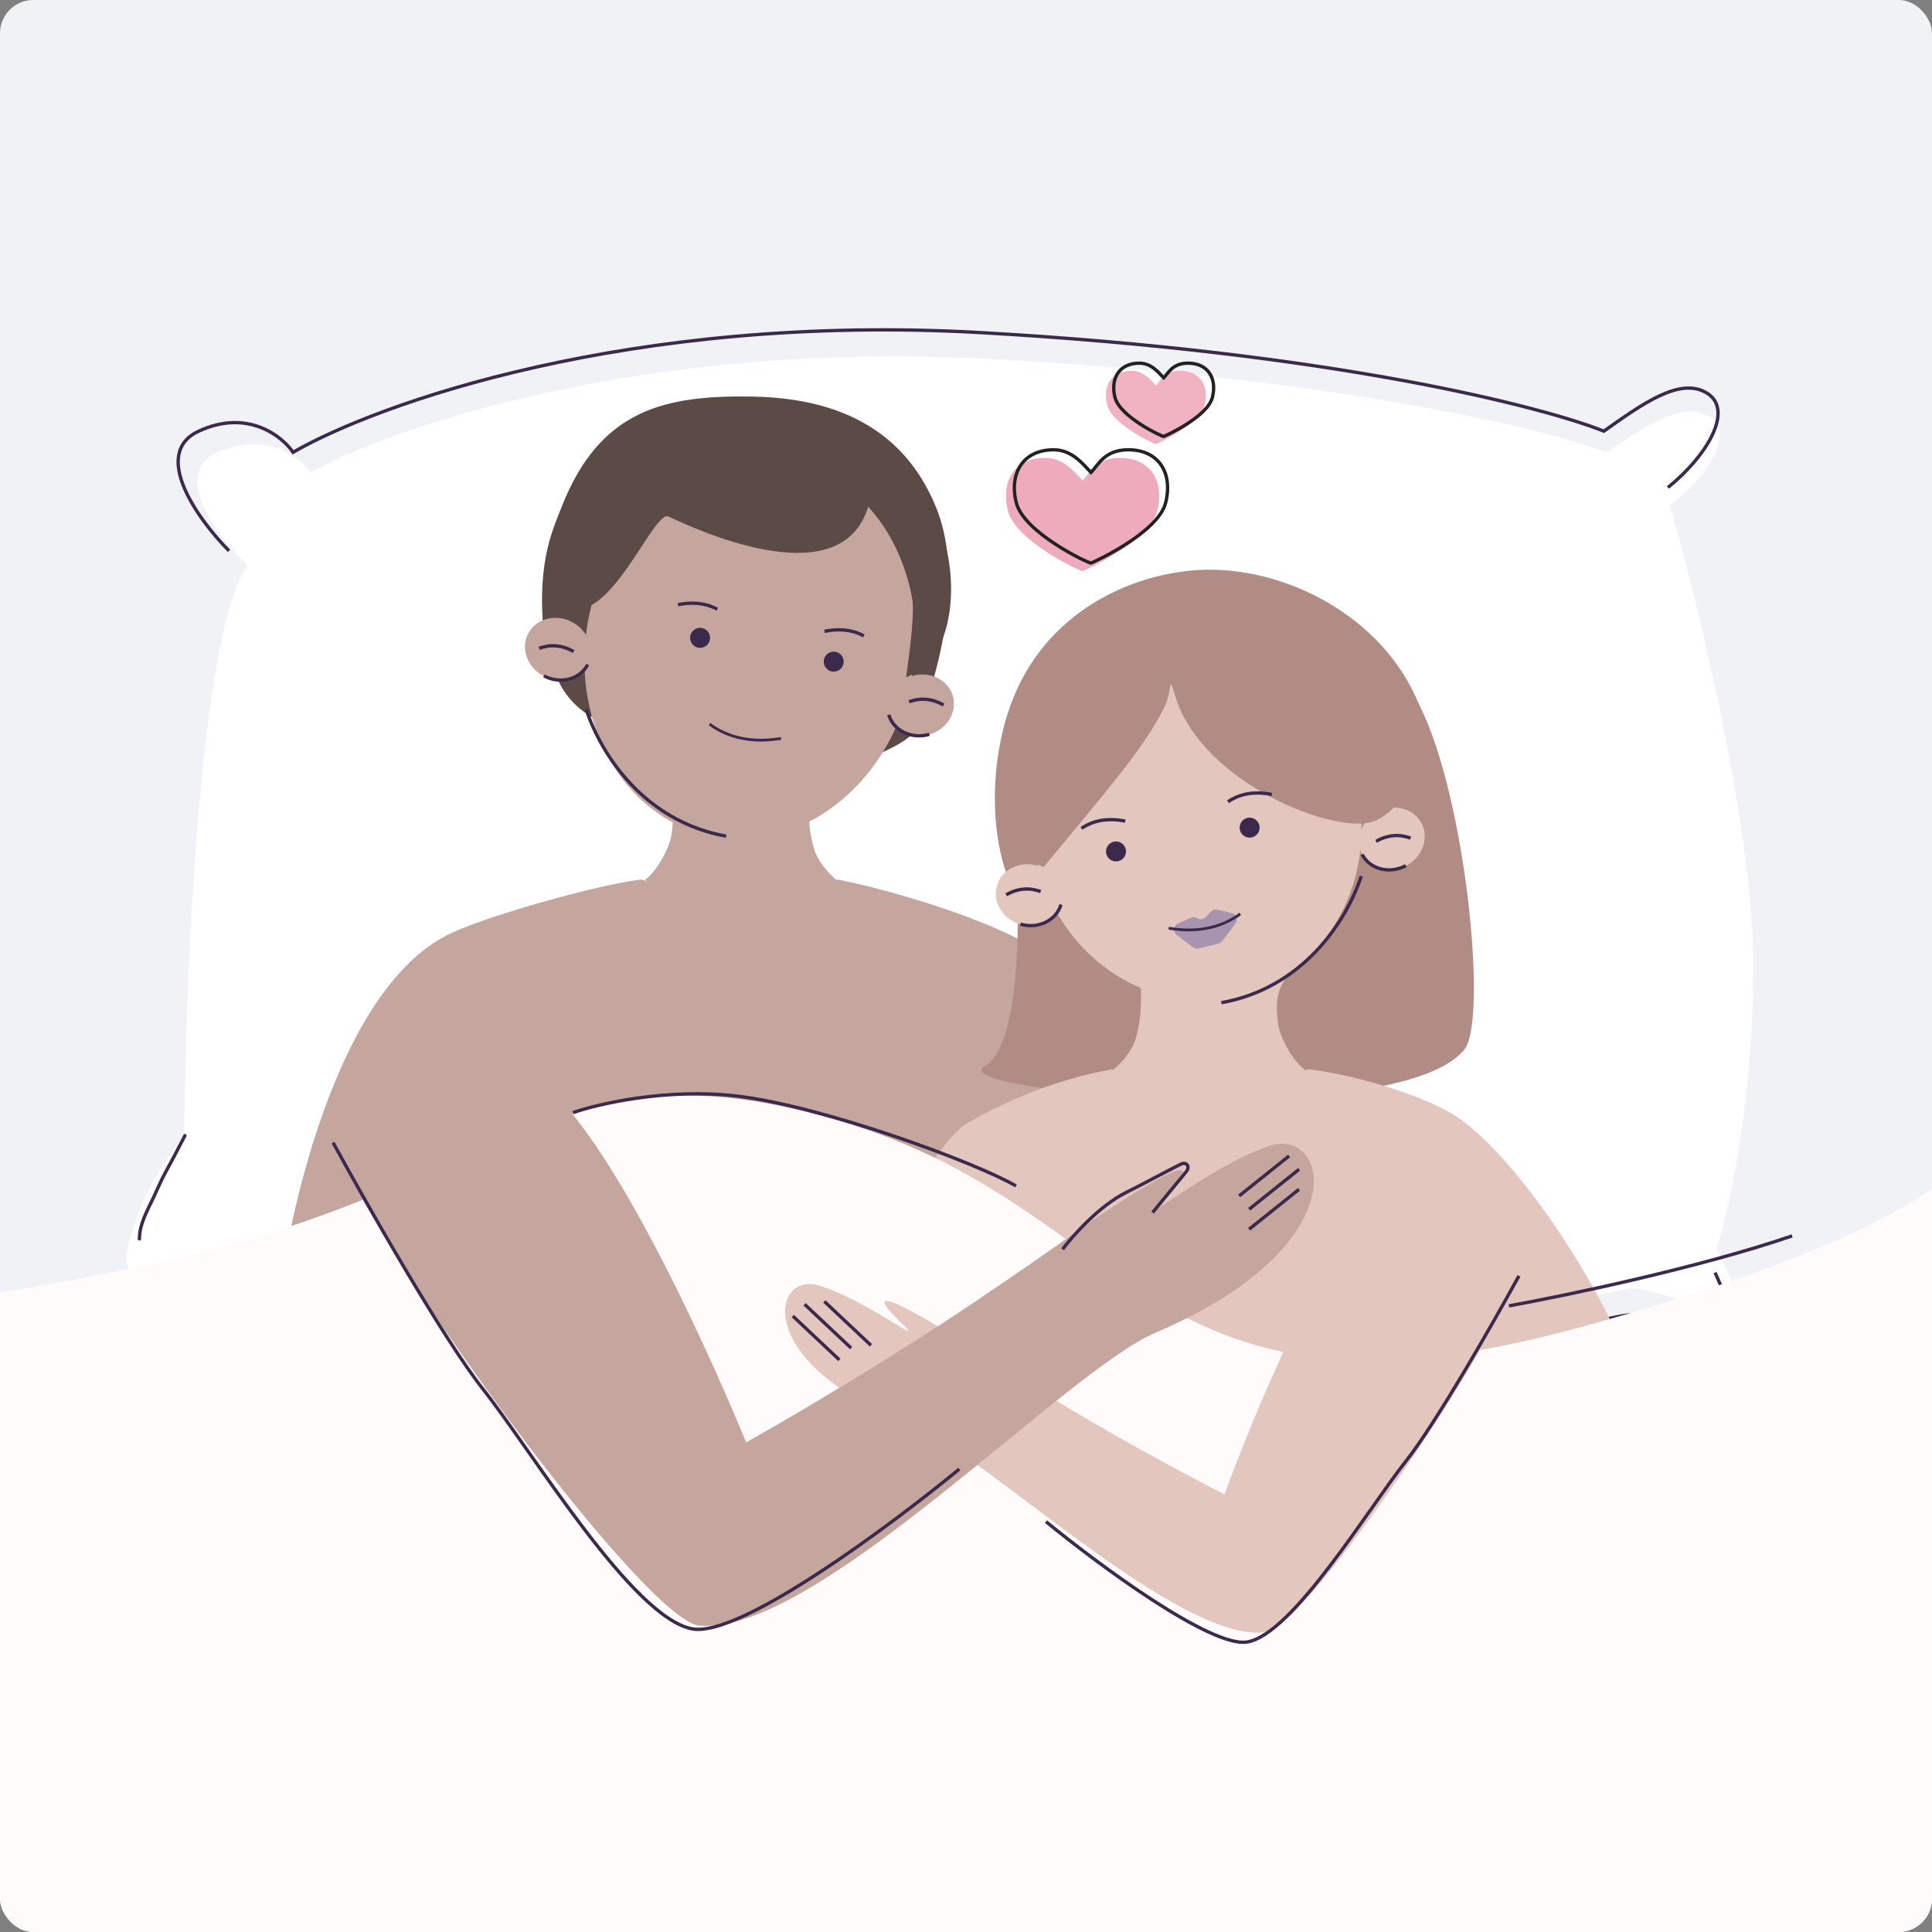
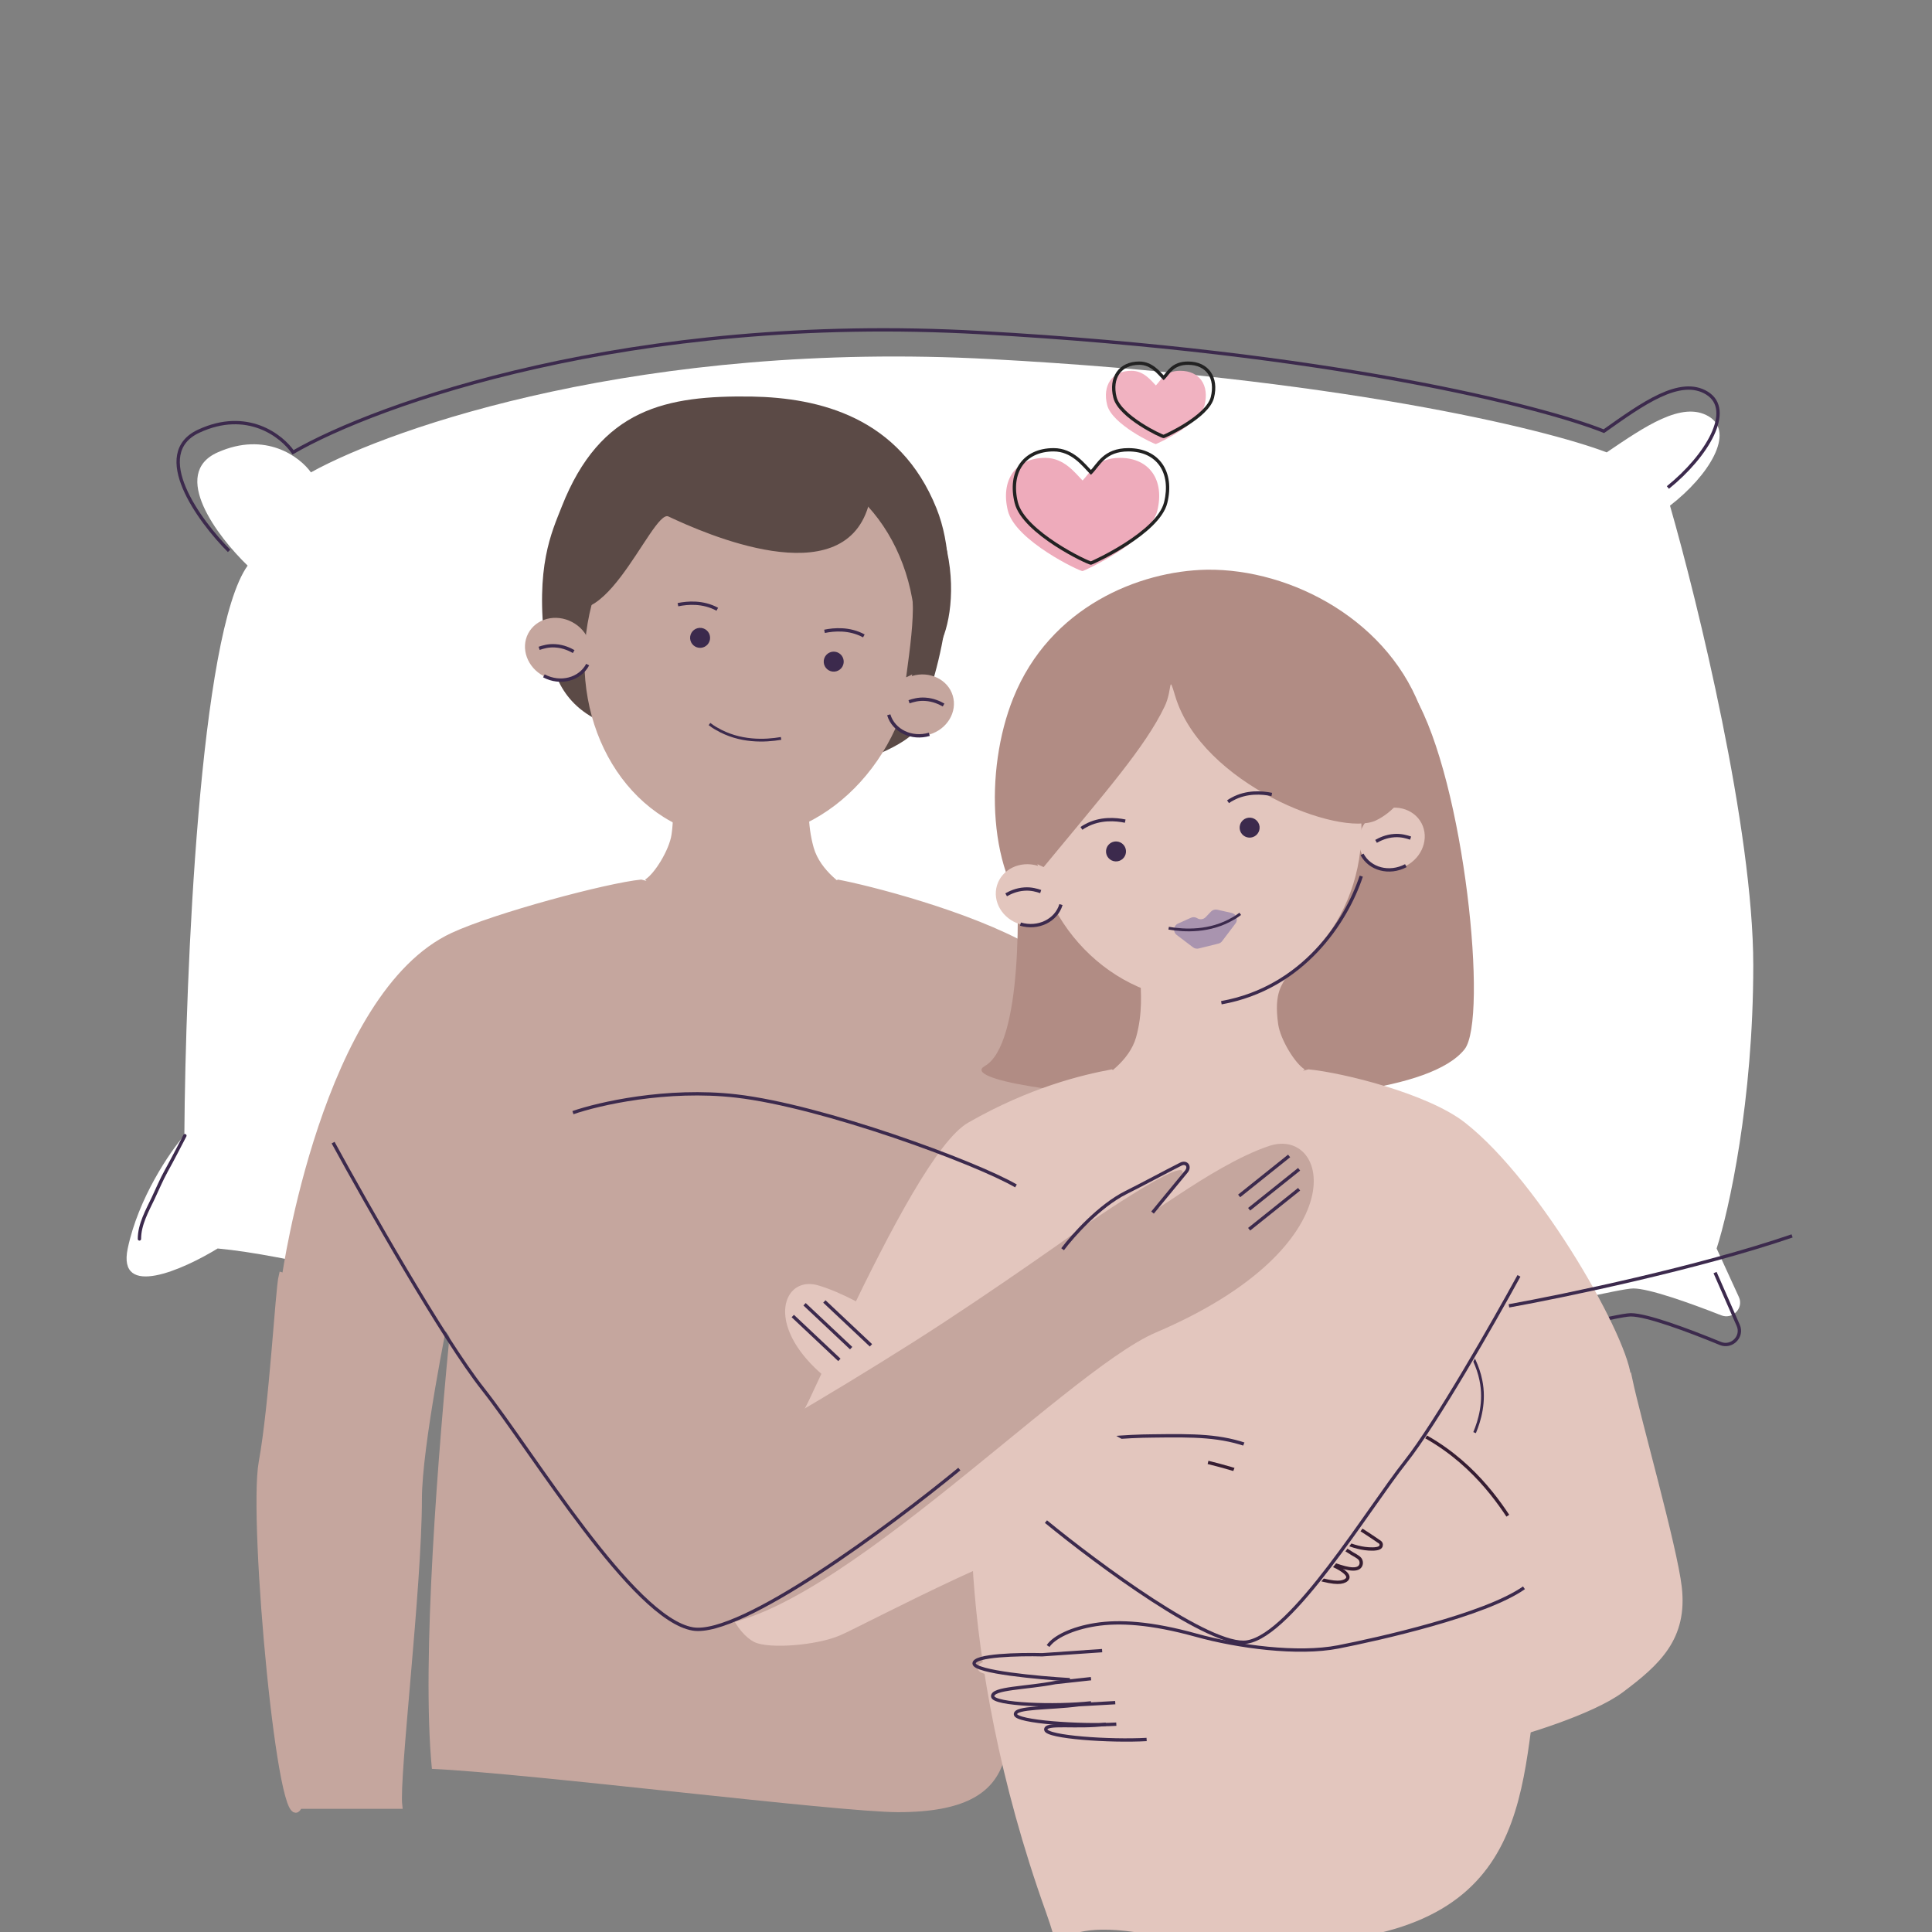
<svg xmlns="http://www.w3.org/2000/svg" width="328" height="328" viewBox="0 0 328 328" fill="none">
  <rect x="0" y="0" width="328" height="328" fill="#808080" stroke="none" />
  <g clip-path="url(#clip0)">
-     <rect width="328" height="328" rx="5.655" fill="#F1F2F5" />
    <path d="M21.685 211.958C19.875 220.554 31.11 215.54 36.954 211.958C61.082 214.22 107.643 231.751 168.153 231.751C227.357 231.751 272.774 218.744 277.298 218.744C279.928 218.744 286.7 221.134 292.23 223.308C294.156 224.065 296.075 222.08 295.213 220.198L291.436 211.958C293.509 205.549 297.657 186.962 297.657 163.889C297.657 140.816 288.231 102.248 283.519 85.848C290.116 80.758 294.635 73.418 290.11 70.703C285.586 67.989 279.183 72.464 272.774 76.8C262.406 72.841 226.967 64.132 168.153 60.965C109.339 57.798 66.737 72.464 52.788 80.193C50.903 77.554 45.097 73.18 36.954 76.8C28.811 80.419 36.953 91.126 42.043 96.027C33.899 107.337 31.486 165.209 31.298 192.731C28.848 195.558 23.494 203.362 21.685 211.958Z" fill="white" />
    <path d="M38.888 93.522C33.739 88.342 25.502 77.026 33.74 73.201C41.977 69.376 47.85 73.998 49.757 76.787C63.868 68.619 106.964 53.119 166.459 56.466C225.954 59.813 261.803 69.017 272.291 73.201C278.775 68.619 285.252 63.889 289.829 66.758C294.405 69.627 289.835 77.385 283.161 82.764M291.169 216.047L295.107 225.022C295.938 226.916 293.988 228.87 292.074 228.083C286.461 225.775 279.545 223.219 276.868 223.219C272.291 223.219 226.349 236.966 166.459 236.966" stroke="#3C2A4D" stroke-width="0.566" />
    <path d="M137.461 133.284C137.291 136.174 136.994 139.828 138.141 143.908C139.288 147.86 143.24 150.537 145.705 151.897C139.713 153.214 134.487 153.469 131.087 153.469C125.903 153.469 117.659 154.829 112.432 151.897C111.03 151.089 110.071 149.877 109.519 149.325C111.133 148.347 113.622 144.29 114.005 141.698C114.812 136.174 113.24 134.899 112.432 133.284C118.212 133.242 131.725 133.327 137.461 133.284Z" fill="#C5A69E" />
    <path d="M101.389 122.215C94.034 118.496 93.96 112.149 92.553 109.738C90.857 96.164 93.632 90.427 95.381 85.984C101.955 69.284 113.187 67.118 127.615 67.323C139.07 67.527 152.753 70.795 158.983 86.287C163.927 98.549 158.983 116.522 154.924 124.627C154.482 125.036 153.035 126.344 149.217 127.979C129.362 136.399 109.347 126.262 101.389 122.215Z" fill="#5B4A46" />
    <path d="M120.469 141.899C105.419 138.657 96.287 121.787 100.071 104.219C103.856 86.651 119.124 75.038 134.174 78.28C149.224 81.522 158.357 98.392 154.572 115.96C150.788 133.528 135.519 145.141 120.469 141.899Z" fill="#C5A69E" />
    <path d="M92.299 114.78C89.516 113.315 88.341 110.073 89.675 107.54C91.008 105.006 94.345 104.14 97.128 105.604C99.911 107.069 101.086 110.311 99.752 112.844C98.418 115.378 95.081 116.244 92.299 114.78Z" fill="#C5A69E" />
    <path d="M150.925 121.351C150.101 118.609 151.855 115.658 154.844 114.759C157.833 113.86 160.925 115.354 161.75 118.096C162.574 120.838 160.82 123.789 157.831 124.688C154.842 125.587 151.75 124.093 150.925 121.351Z" fill="#C5A69E" />
    <path d="M92.336 114.743C95.141 116.23 98.455 115.338 99.772 112.831" stroke="#3C2A4D" stroke-width="0.566" stroke-miterlimit="10" />
    <path d="M150.885 121.352C151.692 124.071 154.794 125.559 157.769 124.666" stroke="#3C2A4D" stroke-width="0.566" stroke-miterlimit="10" />
    <path d="M97.393 110.621C96.798 110.281 95.693 109.729 94.291 109.644C93.101 109.559 92.166 109.856 91.529 110.069" stroke="#3C2A4D" stroke-width="0.566" stroke-miterlimit="10" />
    <path d="M160.192 119.695C159.597 119.355 158.493 118.803 157.09 118.718C155.9 118.633 154.966 118.93 154.328 119.142" stroke="#3C2A4D" stroke-width="0.566" stroke-miterlimit="10" />
-     <path d="M99.531 120.469C102.037 128.084 109.368 139.464 123.283 141.959" stroke="#3C2A4D" stroke-width="0.566" stroke-miterlimit="10" />
    <path d="M157.588 111.435C156.769 111.561 158.153 113.131 153.835 114.991C155.326 104.083 155.812 99.161 152.498 92.207C151.15 89.38 148.617 81.941 147.408 85.987C142.924 100.906 119.638 90.591 113.477 87.683C110.67 86.335 101.286 112.203 93.684 100.123C90.799 88.406 105.639 70.99 124.668 69.22C127.476 68.967 140.733 67.745 150.755 76.638C166.469 90.63 161.292 110.887 157.588 111.435Z" fill="#5B4A46" />
    <path d="M142.238 149.325C141.295 150.079 137.6 151.7 130.362 152.152C123.123 152.605 113.019 150.456 108.872 149.325C103.028 149.89 83.986 155.004 76.718 158.358C54.663 168.538 47.877 216.607 47.877 216.607L76.651 223.342C74.383 246.308 71.522 281.915 73.325 300.303C89.914 301.057 142.241 307.655 152.498 307.655C175.118 307.655 170.594 294.66 171.725 282.784C172.63 273.284 164.374 220.58 162.112 214.359C166.636 207.007 169.464 210.4 169.464 210.4C171.725 214.359 211.647 239.234 205.656 229.843C198.305 218.318 185.573 166.605 175.118 160.621C164.663 154.636 147.327 150.267 142.238 149.325Z" fill="#C5A69E" />
    <path d="M132.604 125.361C129.92 125.823 125.598 126.042 121.661 123.723C121.226 123.494 120.839 123.209 120.451 122.925" stroke="#3C2A4D" stroke-width="0.471" stroke-miterlimit="10" />
    <path d="M139.979 107.184C141.6 106.849 144.22 106.629 146.658 107.959" stroke="#3C2A4D" stroke-width="0.566" stroke-miterlimit="10" />
    <path d="M115.096 102.66C116.717 102.325 119.338 102.105 121.776 103.434" stroke="#3C2A4D" stroke-width="0.566" stroke-miterlimit="10" />
    <circle r="1.697" transform="matrix(-0.998 0.068 0.068 0.998 141.542 112.329)" fill="#3C2A4D" />
    <circle r="1.697" transform="matrix(-0.998 0.068 0.068 0.998 118.857 108.29)" fill="#3C2A4D" />
    <path d="M80.475 210.666L76.92 222.548" stroke="#3C2A4D" stroke-width="0.566" />
    <path d="M167.198 180.979C173.532 177.36 173.23 153.834 172.288 142.524L240.15 118.207C248.633 132.722 252.705 173.062 248.633 178.152C237.323 192.29 159.281 185.503 167.198 180.979Z" fill="#B18C84" />
    <path d="M193.548 165.504C193.718 168.394 194.015 172.049 192.868 176.128C191.721 180.08 187.769 182.757 185.304 184.117C191.296 185.434 196.523 185.689 199.922 185.689C205.106 185.689 213.35 187.049 218.577 184.117C219.979 183.309 220.938 182.097 221.491 181.545C219.876 180.568 217.387 176.51 217.005 173.918C216.197 168.394 217.77 167.119 218.577 165.504C212.798 165.462 199.285 165.547 193.548 165.504Z" fill="#E3C6BE" />
    <path d="M229.62 154.435C236.975 150.716 239.146 148.263 240.552 145.852C246.34 136.001 242.039 122.717 241.557 121.368C236.212 105.509 219.291 96.516 204.862 96.721C193.408 96.925 178.256 103.015 172.026 118.507C167.082 130.769 167.685 148.999 176.085 156.847C176.527 157.256 177.974 158.564 181.792 160.199C201.647 168.619 221.662 158.482 229.62 154.435Z" fill="#B18C84" />
    <path d="M209.489 169.241C224.539 165.998 233.907 150.221 230.412 134C226.918 117.779 211.885 107.258 196.835 110.5C181.785 113.742 172.417 129.52 175.912 145.741C179.406 161.962 194.439 172.483 209.489 169.241Z" fill="#E3C6BE" />
    <path d="M238.711 147C241.494 145.535 242.668 142.294 241.335 139.76C240.001 137.226 236.664 136.36 233.881 137.825C231.098 139.29 229.923 142.531 231.257 145.065C232.591 147.598 235.928 148.465 238.711 147Z" fill="#E3C6BE" />
    <path d="M180.084 153.572C180.908 150.83 179.154 147.878 176.165 146.979C173.176 146.08 170.084 147.574 169.26 150.316C168.435 153.058 170.19 156.009 173.179 156.908C176.168 157.807 179.259 156.313 180.084 153.572Z" fill="#E3C6BE" />
    <path d="M238.673 146.963C235.869 148.451 232.554 147.558 231.237 145.051" stroke="#3C2A4D" stroke-width="0.566" stroke-miterlimit="10" />
    <path d="M180.124 153.572C179.317 156.292 176.215 157.779 173.24 156.887" stroke="#3C2A4D" stroke-width="0.566" stroke-miterlimit="10" />
    <path d="M233.616 142.841C234.211 142.502 235.316 141.949 236.718 141.864C237.908 141.779 238.843 142.077 239.48 142.289" stroke="#3C2A4D" stroke-width="0.566" stroke-miterlimit="10" />
    <path d="M170.817 151.915C171.412 151.575 172.517 151.023 173.919 150.938C175.109 150.853 176.044 151.15 176.681 151.363" stroke="#3C2A4D" stroke-width="0.566" stroke-miterlimit="10" />
    <path d="M231.104 148.745C228.598 156.36 221.267 167.74 207.353 170.234" stroke="#3C2A4D" stroke-width="0.566" stroke-miterlimit="10" />
    <path d="M173.421 143.655C174.24 143.782 172.856 145.352 177.174 147.211C187.559 134.607 194.424 126.858 197.739 119.903C199.086 117.076 198.309 114.126 199.517 118.172C204.002 133.092 227.437 142.196 233.598 139.288C236.405 137.939 238.979 135.073 239.837 131.575C242.722 119.858 225.37 103.211 206.341 101.44C203.534 101.187 190.276 99.965 180.255 108.858C164.54 122.851 169.717 143.107 173.421 143.655Z" fill="#B18C84" />
    <path d="M188.771 181.545C189.714 182.299 193.408 183.92 200.647 184.372C207.886 184.825 217.989 182.676 222.137 181.545C227.98 182.11 242.413 185.66 248.716 190.593C261.723 200.772 276.911 227.917 276.911 234.138C276.911 249.196 268.994 269.2 266.166 274.29C266.047 274.505 265.916 274.665 265.775 274.772C266.178 282.219 264.741 289.041 259.946 293.517C257.118 315.572 252.028 336.497 192.649 328.014C174.972 325.488 181.601 335.85 177.572 324.621C161.545 279.945 164.372 244.317 166.635 244.317C166.635 242.621 161.545 242.621 161.545 242.621C159.284 246.579 119.362 271.454 125.353 262.063C132.704 250.538 153.918 196.577 164.372 190.593C174.827 184.609 183.681 182.487 188.771 181.545Z" fill="#E3C6BE" />
    <path d="M148.062 241.49C143.086 239.68 139.579 237.72 138.448 236.966C135.055 243.186 127.59 257.211 124.876 263.545C121.483 271.462 126.007 277.117 128.269 278.248C130.531 279.379 138.448 278.814 142.407 277.117C146.366 275.421 176.903 259.021 185.952 259.021C195 259.021 218.752 269.766 219.317 268.635C219.883 267.504 215.359 264.676 216.49 265.242C217.621 265.807 226.103 268.635 227.234 267.504C228.139 266.599 221.956 263.357 218.752 261.848C221.956 263.357 228.592 266.146 229.497 265.242C230.628 264.111 224.972 261.283 224.407 260.717L222.71 259.021C225.161 260.152 230.741 262.301 233.455 261.848C236.17 261.396 226.669 256.382 221.579 253.931C220.637 251.858 216.49 246.919 207.441 243.752C198.393 240.585 170.494 245.448 157.676 248.276L160.503 243.186C158.43 243.375 153.039 243.299 148.062 241.49Z" fill="#E3C6BE" stroke="#E3C6BE" stroke-width="1.131" />
    <path d="M276.572 234.24C268.224 244.734 256.713 244.341 256.552 244.883C256.39 245.425 261.239 259.586 261.239 270.28C261.239 270.28 249.016 277.632 229.353 280.249C209.689 282.865 197.035 273.364 187.69 275.501C179.466 277.38 177.65 279.854 178.319 281.007C172.36 281.729 164.897 282.495 166.855 283.452C169.327 284.661 181.333 285.998 184.005 285.614C183.536 285.868 178.022 286.191 176.151 286.224C175.352 286.237 168.918 286.428 169.679 287.835C170.288 288.96 182.082 290.745 185.583 290.215C182.082 290.745 170.592 289.523 171.201 290.649C171.8 291.756 179.869 292.531 183.883 292.704C181.572 292.849 178.333 293.242 178.465 293.994C178.684 295.24 191.374 296.241 201.738 297.391C220.665 299.493 244.845 297.259 253.808 295.21C258.006 294.25 270.211 290.562 275.189 286.831C281.385 282.187 285.944 278.024 284.954 269.468C284.162 262.622 278.047 241.171 276.572 234.24Z" fill="#E3C6BE" stroke="#E3C6BE" stroke-width="1.131" />
    <path d="M258.726 269.564C252.16 274.199 234.015 278.266 227.189 279.602C220.364 280.938 210.177 279.581 203.092 277.617C195.385 275.481 190.038 275.173 185.988 275.811C181.938 276.449 178.935 277.964 177.937 279.448" stroke="#3C2A4D" stroke-width="0.566" stroke-miterlimit="10" />
    <path d="M181.634 285.167C176.245 284.847 165.45 283.851 165.377 282.422C165.303 280.993 173.054 280.833 176.939 280.932L187.11 280.23" stroke="#3C2A4D" stroke-width="0.566" />
    <path d="M185.238 289.1C179.184 289.77 168.601 289.419 168.527 287.99C168.454 286.561 174.187 286.624 179.151 285.653L185.224 284.989" stroke="#3C2A4D" stroke-width="0.566" />
    <path d="M189.517 292.716C183.358 293.067 172.531 292.331 172.399 291.059C172.266 289.787 178.127 290.073 183.16 289.41L189.338 289.063" stroke="#3C2A4D" stroke-width="0.566" />
    <path d="M187.752 292.732C182.719 293.395 177.414 292.388 177.547 293.66C177.679 294.932 188.506 295.668 194.665 295.316" stroke="#3C2A4D" stroke-width="0.566" />
    <path d="M136.097 257.324C139.985 255.385 145.732 252.841 153.126 250.569C160.31 248.358 166.479 247.358 177.677 245.723C185.072 244.208 191.368 243.814 195.72 243.784C202.65 243.693 207.383 243.663 212.412 245.601C218.919 248.116 221.961 252.447 223.187 254.537" stroke="#3C2A4D" stroke-width="0.566" stroke-miterlimit="10" />
    <path d="M205.089 248.276C210.626 249.632 214.736 251.198 217.418 252.343C225.637 255.868 232.991 260.929 234.116 261.713C234.116 261.713 234.202 261.743 234.289 261.833C234.548 262.044 234.548 262.406 234.375 262.617C234.116 262.948 233.337 262.978 233.034 262.978C229.53 263.038 226.199 260.779 226.199 260.779C223.344 259.363 219.451 257.706 213.741 255.627" stroke="#361D32" stroke-width="0.566" stroke-miterlimit="10" />
    <path d="M219.792 262.261C222.237 263.464 223.799 264.576 225.162 265.087C227.125 265.838 229.689 266.83 230.691 266.139C231.092 265.868 231.172 265.357 231.052 264.997C230.931 264.516 230.411 264.245 229.609 263.794C229.048 263.494 224.24 260.247 223.118 259.586" stroke="#361D32" stroke-width="0.566" stroke-miterlimit="10" />
    <path d="M213.226 263.316C216.536 265.358 219.627 266.624 221.848 267.4C226.116 268.896 227.596 268.752 228.293 268.407C228.424 268.349 228.728 268.177 228.815 267.918C229.077 267.141 227.248 266.135 226.203 265.703C224.417 264.955 221.979 263.057 215.578 260.353C214.402 259.864 212.791 259.203 210.744 258.455" stroke="#361D32" stroke-width="0.566" stroke-miterlimit="10" />
    <path d="M208.148 265.985C211.501 267.201 214.604 268.229 217.664 269.32C218.125 269.476 219.802 270.068 220.557 269.57C220.976 269.289 220.976 269.009 220.85 268.634C220.683 268.011 220.138 267.575 219.886 267.388C218.712 266.453 215.4 264.801 207.351 260.717" stroke="#361D32" stroke-width="0.566" stroke-miterlimit="10" />
    <path d="M249.495 224.524C249.793 227.159 249.835 229.283 249.283 229.411C248.56 229.623 246.818 226.096 246.946 226.011C247.073 225.926 250.473 229.708 251.407 234.298C252.172 237.952 251.195 241.182 250.345 243.221" stroke="#3C2A4D" stroke-width="0.471" stroke-miterlimit="10" />
    <path d="M163.576 226.425C163.886 229.064 164.336 231.141 165.027 231.1C165.969 231.083 167.158 227.149 167.006 227.099C166.82 227.058 163.68 231.743 163.673 236.476C163.67 240.244 165.609 243.088 167.128 244.81" stroke="#3C2A4D" stroke-width="0.566" stroke-miterlimit="10" />
    <path d="M202.186 155.812L199.993 156.797C199.209 157.149 199.089 158.212 199.774 158.731L202.548 160.831C202.82 161.037 203.171 161.109 203.502 161.027L206.849 160.2C207.1 160.138 207.323 159.991 207.479 159.784L209.754 156.778C210.251 156.123 209.903 155.173 209.101 154.992L206.654 154.442C206.266 154.355 205.861 154.477 205.587 154.765L204.681 155.714C204.315 156.098 203.732 156.176 203.278 155.902L203.234 155.875C202.917 155.684 202.525 155.66 202.186 155.812Z" fill="#A994AF" />
    <path d="M198.405 157.581C201.089 158.043 205.411 158.262 209.348 155.943C209.783 155.714 210.17 155.43 210.558 155.145" stroke="#3C2A4D" stroke-width="0.471" stroke-miterlimit="10" />
    <path d="M191.031 139.404C189.41 139.07 186.789 138.85 184.351 140.179C184.082 140.309 183.841 140.474 183.6 140.639" stroke="#3C2A4D" stroke-width="0.566" stroke-miterlimit="10" />
    <path d="M215.913 134.88C214.293 134.546 211.672 134.326 209.234 135.655C208.965 135.785 208.724 135.95 208.483 136.115" stroke="#3C2A4D" stroke-width="0.566" stroke-miterlimit="10" />
    <circle cx="189.467" cy="144.549" r="1.697" transform="rotate(3.888 189.467 144.549)" fill="#3C2A4D" />
    <circle cx="212.152" cy="140.51" r="1.697" transform="rotate(3.888 212.152 140.51)" fill="#3C2A4D" />
    <path d="M215.27 238.286C218.43 237.913 227.996 238.315 236.759 241.49C247.225 245.281 253.012 252.845 255.987 257.324" stroke="#361D32" stroke-width="0.566" />
    <path d="M75.588 223.393C75.588 223.393 51.27 217.738 47.877 216.607C47.312 218.869 46.293 238.323 44.484 248.276C42.674 258.229 47.877 313.876 50.761 306.524H67.726C67.161 301.811 71.063 269.535 71.063 254.497C71.063 245.448 75.588 223.393 75.588 223.393Z" fill="#C5A69E" stroke="#C5A69E" stroke-width="1.131" />
-     <path d="M-9.066 220.71C-24.208 222.4 -17.195 218.482 -9.287 215.432L-9.066 220.71C-2.909 220.023 6.911 218.409 21.823 215.432C86.304 202.56 92.527 175.386 142.867 190.403C193.208 205.42 194.339 245.466 267.87 225.443C320.527 211.105 335.415 198.37 336.876 192.267V190.403C337.035 190.928 337.048 191.552 336.876 192.267V337H-4.195L-9.066 220.71Z" fill="#FEFBFA" />
    <path d="M258.01 215.957C262.362 204.417 252.919 200.095 250.675 194.304L238.527 202.544L231.809 206.691C221.037 217.028 207.893 253.718 207.893 253.718C207.893 253.718 198.12 248.771 185.883 241.699C175.267 235.563 162.48 227.154 162.48 227.154C162.48 227.154 142.602 214.618 153.352 224.942C157.431 228.86 146.714 220.477 138.874 218.212C131.035 215.948 127.796 231.575 154.462 241.683C166.56 246.269 199.881 279.007 214.868 277.108C221.695 276.242 252.57 230.382 258.01 215.957Z" fill="#E3C6BE" />
    <path d="M58.814 197.945C52.48 183.015 64.656 176.832 67.296 169.103L83.697 179.283L92.745 184.372C107.448 197.379 126.676 244.883 126.676 244.883C126.676 244.883 139.251 237.862 154.952 227.917C168.573 219.289 184.924 207.559 184.924 207.559C184.924 207.559 210.372 190.028 196.8 204.166C191.649 209.531 205.283 197.945 215.462 194.552C225.641 191.159 230.73 211.517 196.234 226.221C180.584 232.891 138.552 277.683 118.759 275.986C109.743 275.213 66.731 216.607 58.814 197.945Z" fill="#C5A69E" />
    <path d="M218.855 196.248L210.372 203.034" stroke="#3C2A4D" stroke-width="0.566" />
    <path d="M220.552 198.51L212.069 205.297" stroke="#3C2A4D" stroke-width="0.566" />
    <path d="M220.552 201.903L212.069 208.69" stroke="#3C2A4D" stroke-width="0.566" />
    <path d="M134.593 223.426L142.503 230.872" stroke="#3C2A4D" stroke-width="0.566" />
    <path d="M136.594 221.429L144.504 228.875" stroke="#3C2A4D" stroke-width="0.566" />
    <path d="M139.954 220.953L147.864 228.399" stroke="#3C2A4D" stroke-width="0.566" />
    <path d="M180.4 212.083C182.096 209.821 186.621 204.731 191.145 202.469C194.073 201.005 197.791 198.988 200.459 197.645C201.433 197.154 202.098 198.055 201.405 198.897L195.669 205.862" stroke="#3C2A4D" stroke-width="0.566" />
    <path d="M56.552 193.986C62.207 204.354 75.214 227.239 82 235.834C90.483 246.579 107.448 274.855 117.628 276.552C125.771 277.909 151.182 259.021 162.869 249.407" stroke="#3C2A4D" stroke-width="0.566" />
    <path d="M257.876 216.607C253.605 224.412 243.78 241.639 238.654 248.11C232.247 256.199 219.433 277.484 211.744 278.762C205.593 279.783 186.4 265.564 177.573 258.327" stroke="#3C2A4D" stroke-width="0.566" />
    <path d="M97.269 188.897C101.605 187.388 113.217 184.712 124.979 186.069C139.683 187.765 165.697 197.379 172.483 201.338" stroke="#3C2A4D" stroke-width="0.566" />
    <path d="M256.179 221.697C265.604 220 288.414 215.25 304.248 209.821" stroke="#3C2A4D" stroke-width="0.566" />
    <path d="M31.39 192.805C30.353 194.797 29.312 196.831 28.222 198.794C27.395 200.282 26.759 201.828 26.027 203.373C24.996 205.546 23.672 207.857 23.672 210.336" stroke="#3C2A4D" stroke-width="0.566" stroke-linecap="round" stroke-linejoin="round" />
    <path d="M200.371 62.947C197.724 62.947 197.062 64.606 196.234 65.436C195.408 64.606 194.196 62.947 192.098 62.947C188.79 62.947 187.136 65.436 187.963 68.753C188.79 72.071 196.007 75.445 196.234 75.388C196.462 75.331 203.679 72.071 204.507 68.753C205.334 65.436 203.679 62.947 200.371 62.947Z" fill="#F1B2C1" />
    <path d="M190.135 77.733C186.076 77.733 185.061 80.296 183.793 81.578C182.525 80.296 180.667 77.733 177.451 77.733C172.377 77.733 169.841 81.578 171.109 86.705C172.378 91.832 183.443 97.047 183.793 96.959C184.142 96.871 195.208 91.832 196.477 86.705C197.745 81.578 195.208 77.733 190.135 77.733Z" fill="#EEABBB" />
    <path d="M185.217 80.205L185.016 80.404L185.217 80.607L185.418 80.404L185.217 80.205ZM197.902 85.332L198.176 85.4L197.902 85.332ZM185.217 95.586L185.148 95.312H185.148L185.217 95.586ZM172.534 85.332L172.809 85.264L172.534 85.332ZM185.418 80.404C185.749 80.07 186.065 79.65 186.393 79.24C186.728 78.823 187.088 78.398 187.528 78.015C188.397 77.257 189.6 76.642 191.56 76.642V76.077C189.46 76.077 188.126 76.744 187.156 77.588C186.677 78.006 186.292 78.463 185.952 78.887C185.606 79.318 185.32 79.7 185.016 80.006L185.418 80.404ZM191.56 76.642C194.022 76.642 195.829 77.572 196.876 79.084C197.928 80.603 198.247 82.757 197.627 85.264L198.176 85.4C198.824 82.781 198.509 80.448 197.341 78.762C196.169 77.07 194.171 76.077 191.56 76.077V76.642ZM197.627 85.264C197.329 86.47 196.443 87.702 195.236 88.883C194.033 90.059 192.537 91.161 191.062 92.111C189.587 93.06 188.14 93.854 187.04 94.416C186.49 94.697 186.027 94.919 185.692 95.074C185.525 95.151 185.39 95.211 185.292 95.253C185.183 95.3 185.143 95.313 185.148 95.312L185.287 95.86C185.335 95.848 185.423 95.812 185.515 95.773C185.618 95.728 185.758 95.666 185.929 95.587C186.271 95.429 186.74 95.204 187.297 94.92C188.409 94.352 189.874 93.549 191.368 92.587C192.861 91.625 194.391 90.5 195.631 89.287C196.867 88.079 197.84 86.757 198.176 85.4L197.627 85.264ZM185.148 95.312C185.174 95.305 185.195 95.305 185.204 95.305C185.215 95.305 185.222 95.305 185.225 95.305C185.23 95.306 185.229 95.306 185.219 95.304C185.201 95.3 185.17 95.29 185.123 95.275C185.032 95.243 184.901 95.192 184.735 95.121C184.403 94.98 183.943 94.766 183.394 94.49C182.295 93.937 180.849 93.138 179.375 92.178C177.9 91.217 176.404 90.099 175.201 88.909C173.993 87.714 173.107 86.471 172.809 85.264L172.26 85.4C172.595 86.757 173.568 88.089 174.803 89.311C176.043 90.538 177.573 91.679 179.066 92.652C180.561 93.625 182.025 94.434 183.14 94.995C183.697 95.275 184.168 95.494 184.513 95.641C184.685 95.715 184.83 95.772 184.939 95.809C184.993 95.828 185.044 95.844 185.088 95.854C185.11 95.859 185.135 95.865 185.162 95.868C185.181 95.87 185.23 95.875 185.287 95.86L185.148 95.312ZM172.809 85.264C172.188 82.757 172.508 80.603 173.559 79.084C174.607 77.572 176.414 76.642 178.876 76.642V76.077C176.264 76.077 174.266 77.07 173.094 78.762C171.926 80.448 171.612 82.781 172.26 85.4L172.809 85.264ZM178.876 76.642C180.402 76.642 181.61 77.249 182.603 78.025C183.61 78.811 184.356 79.737 185.016 80.404L185.418 80.006C184.811 79.392 183.994 78.394 182.951 77.579C181.894 76.752 180.566 76.077 178.876 76.077V76.642Z" fill="#222222" />
    <path d="M197.56 64.143L197.359 64.343L197.56 64.544L197.76 64.343L197.56 64.143ZM205.832 67.461L206.106 67.529L205.832 67.461ZM197.56 74.096L197.491 73.822H197.491L197.56 74.096ZM189.288 67.461L189.562 67.392L189.288 67.461ZM197.76 64.343C197.98 64.122 198.192 63.844 198.403 63.582C198.62 63.313 198.85 63.044 199.13 62.802C199.68 62.327 200.442 61.938 201.696 61.938V61.372C200.303 61.372 199.41 61.812 198.76 62.374C198.441 62.65 198.185 62.952 197.963 63.227C197.734 63.51 197.552 63.75 197.359 63.944L197.76 64.343ZM201.696 61.938C203.276 61.938 204.422 62.529 205.083 63.476C205.748 64.428 205.957 65.79 205.558 67.392L206.106 67.529C206.534 65.814 206.329 64.273 205.547 63.152C204.76 62.026 203.424 61.372 201.696 61.372V61.938ZM205.558 67.392C205.37 68.146 204.808 68.927 204.025 69.686C203.248 70.441 202.278 71.15 201.319 71.763C200.361 72.375 199.42 72.887 198.704 73.249C198.347 73.43 198.046 73.574 197.829 73.673C197.72 73.723 197.633 73.761 197.571 73.788C197.496 73.82 197.479 73.825 197.491 73.822L197.628 74.37C197.669 74.36 197.734 74.333 197.791 74.309C197.86 74.279 197.952 74.239 198.064 74.188C198.289 74.085 198.596 73.938 198.96 73.754C199.687 73.385 200.645 72.864 201.623 72.239C202.6 71.615 203.604 70.883 204.419 70.092C205.23 69.305 205.88 68.435 206.106 67.529L205.558 67.392ZM197.491 73.822C197.538 73.81 197.573 73.815 197.575 73.815C197.584 73.816 197.587 73.817 197.583 73.816C197.576 73.814 197.559 73.809 197.53 73.8C197.473 73.78 197.39 73.748 197.283 73.703C197.069 73.612 196.771 73.475 196.414 73.297C195.7 72.941 194.76 72.425 193.802 71.806C192.843 71.186 191.873 70.467 191.096 69.703C190.313 68.935 189.75 68.146 189.562 67.392L189.014 67.529C189.239 68.434 189.889 69.312 190.699 70.107C191.514 70.907 192.518 71.65 193.495 72.281C194.473 72.913 195.432 73.439 196.161 73.803C196.526 73.985 196.835 74.127 197.063 74.224C197.176 74.272 197.272 74.309 197.347 74.335C197.384 74.347 197.42 74.359 197.453 74.366C197.469 74.37 197.49 74.374 197.513 74.377C197.528 74.379 197.574 74.384 197.628 74.37L197.491 73.822ZM189.562 67.392C189.163 65.79 189.372 64.428 190.037 63.476C190.698 62.529 191.843 61.938 193.424 61.938V61.372C191.695 61.372 190.359 62.026 189.573 63.152C188.79 64.273 188.586 65.814 189.014 67.529L189.562 67.392ZM193.424 61.938C195.373 61.938 196.485 63.466 197.359 64.343L197.76 63.944C196.98 63.162 195.669 61.372 193.424 61.372V61.938Z" fill="#222222" />
  </g>
  <defs>
    <clipPath id="clip0">
      <rect width="328" height="328" rx="5.655" fill="white" />
    </clipPath>
  </defs>
</svg>